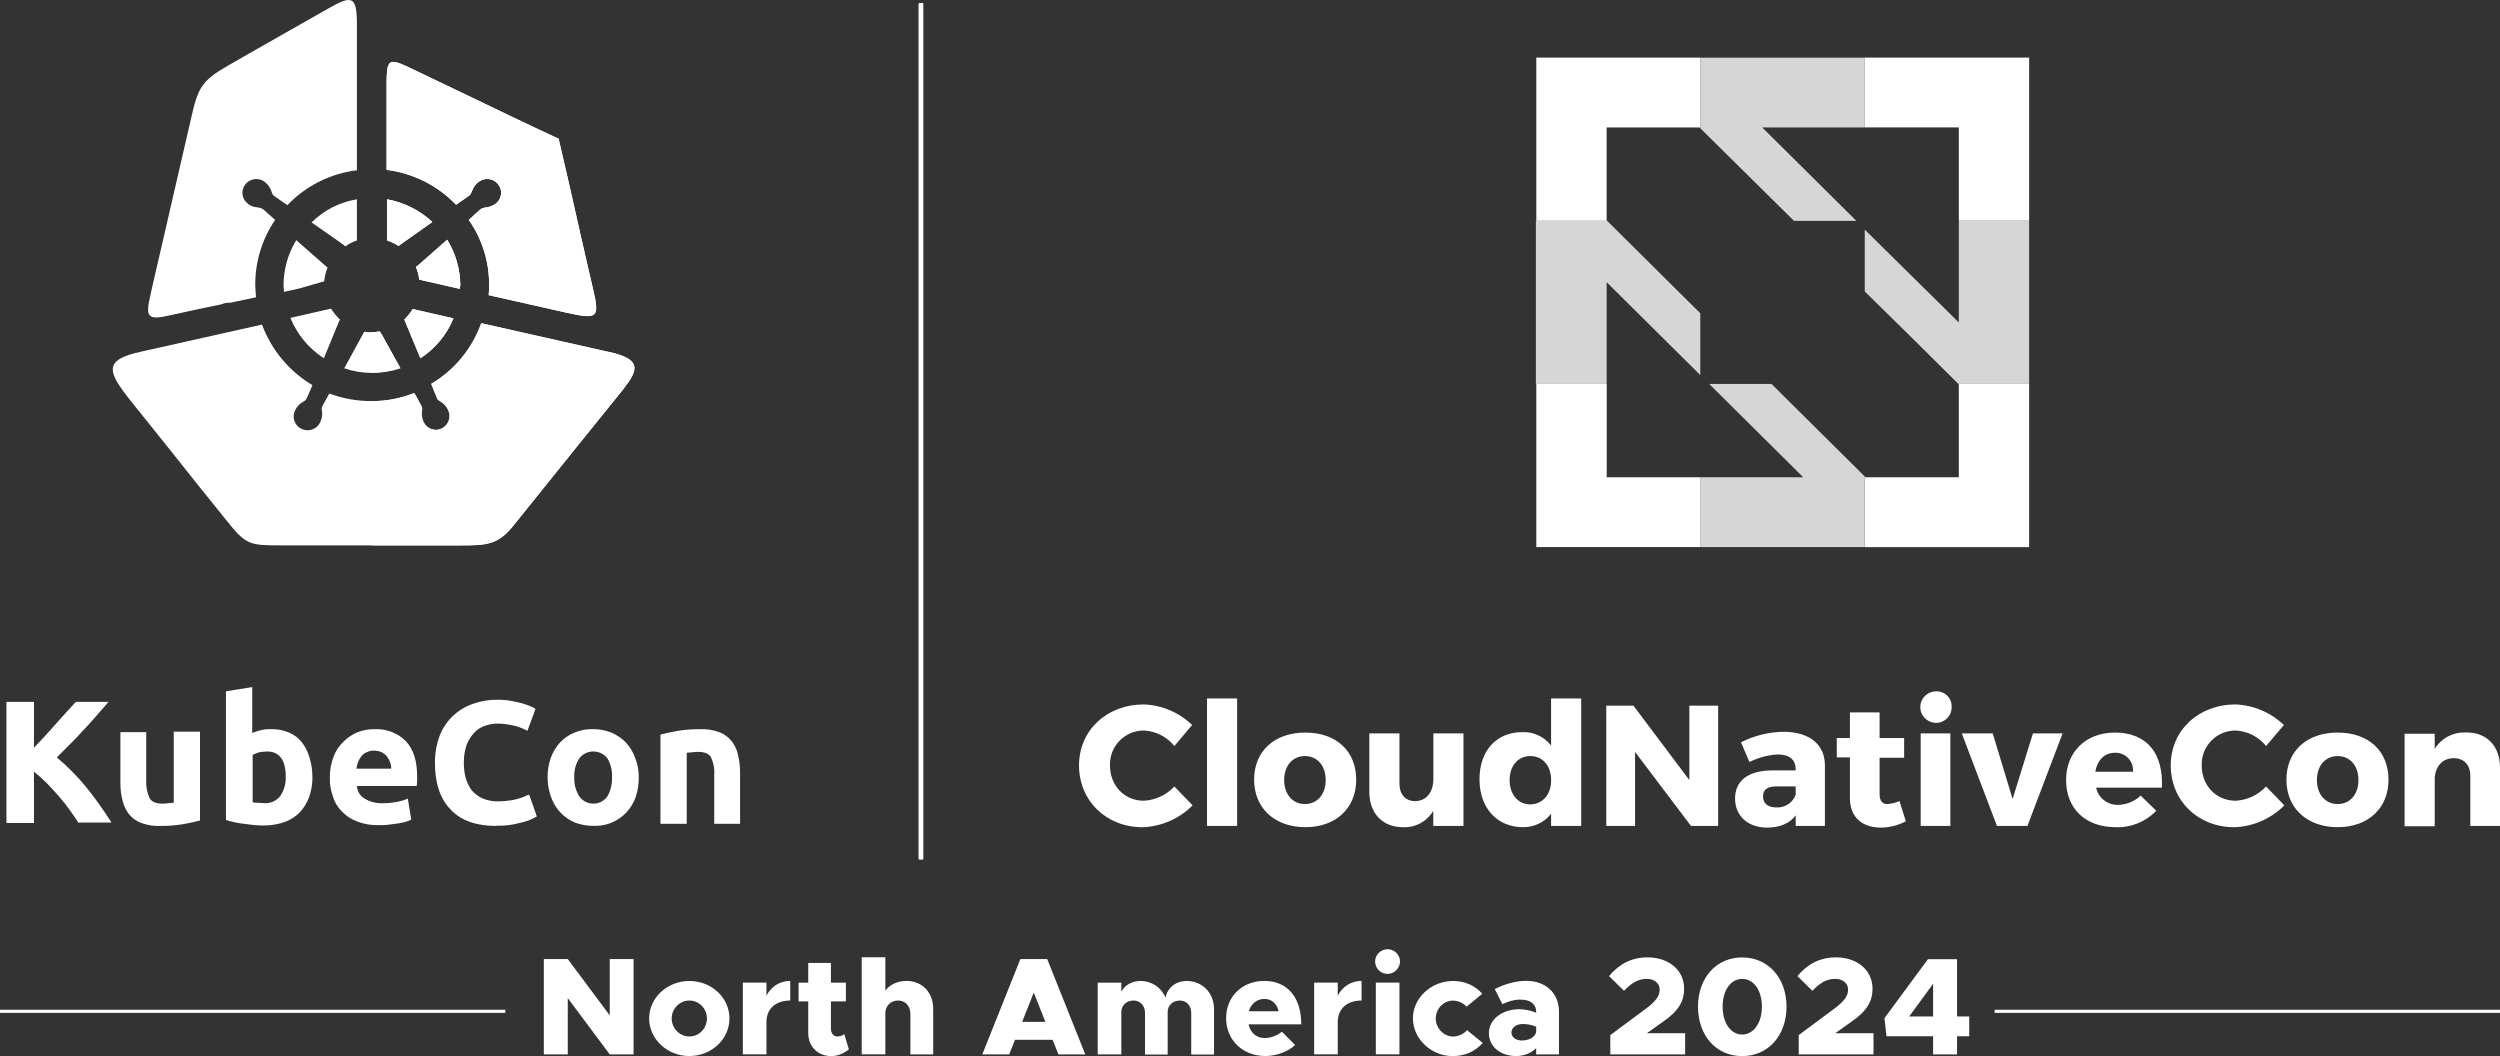
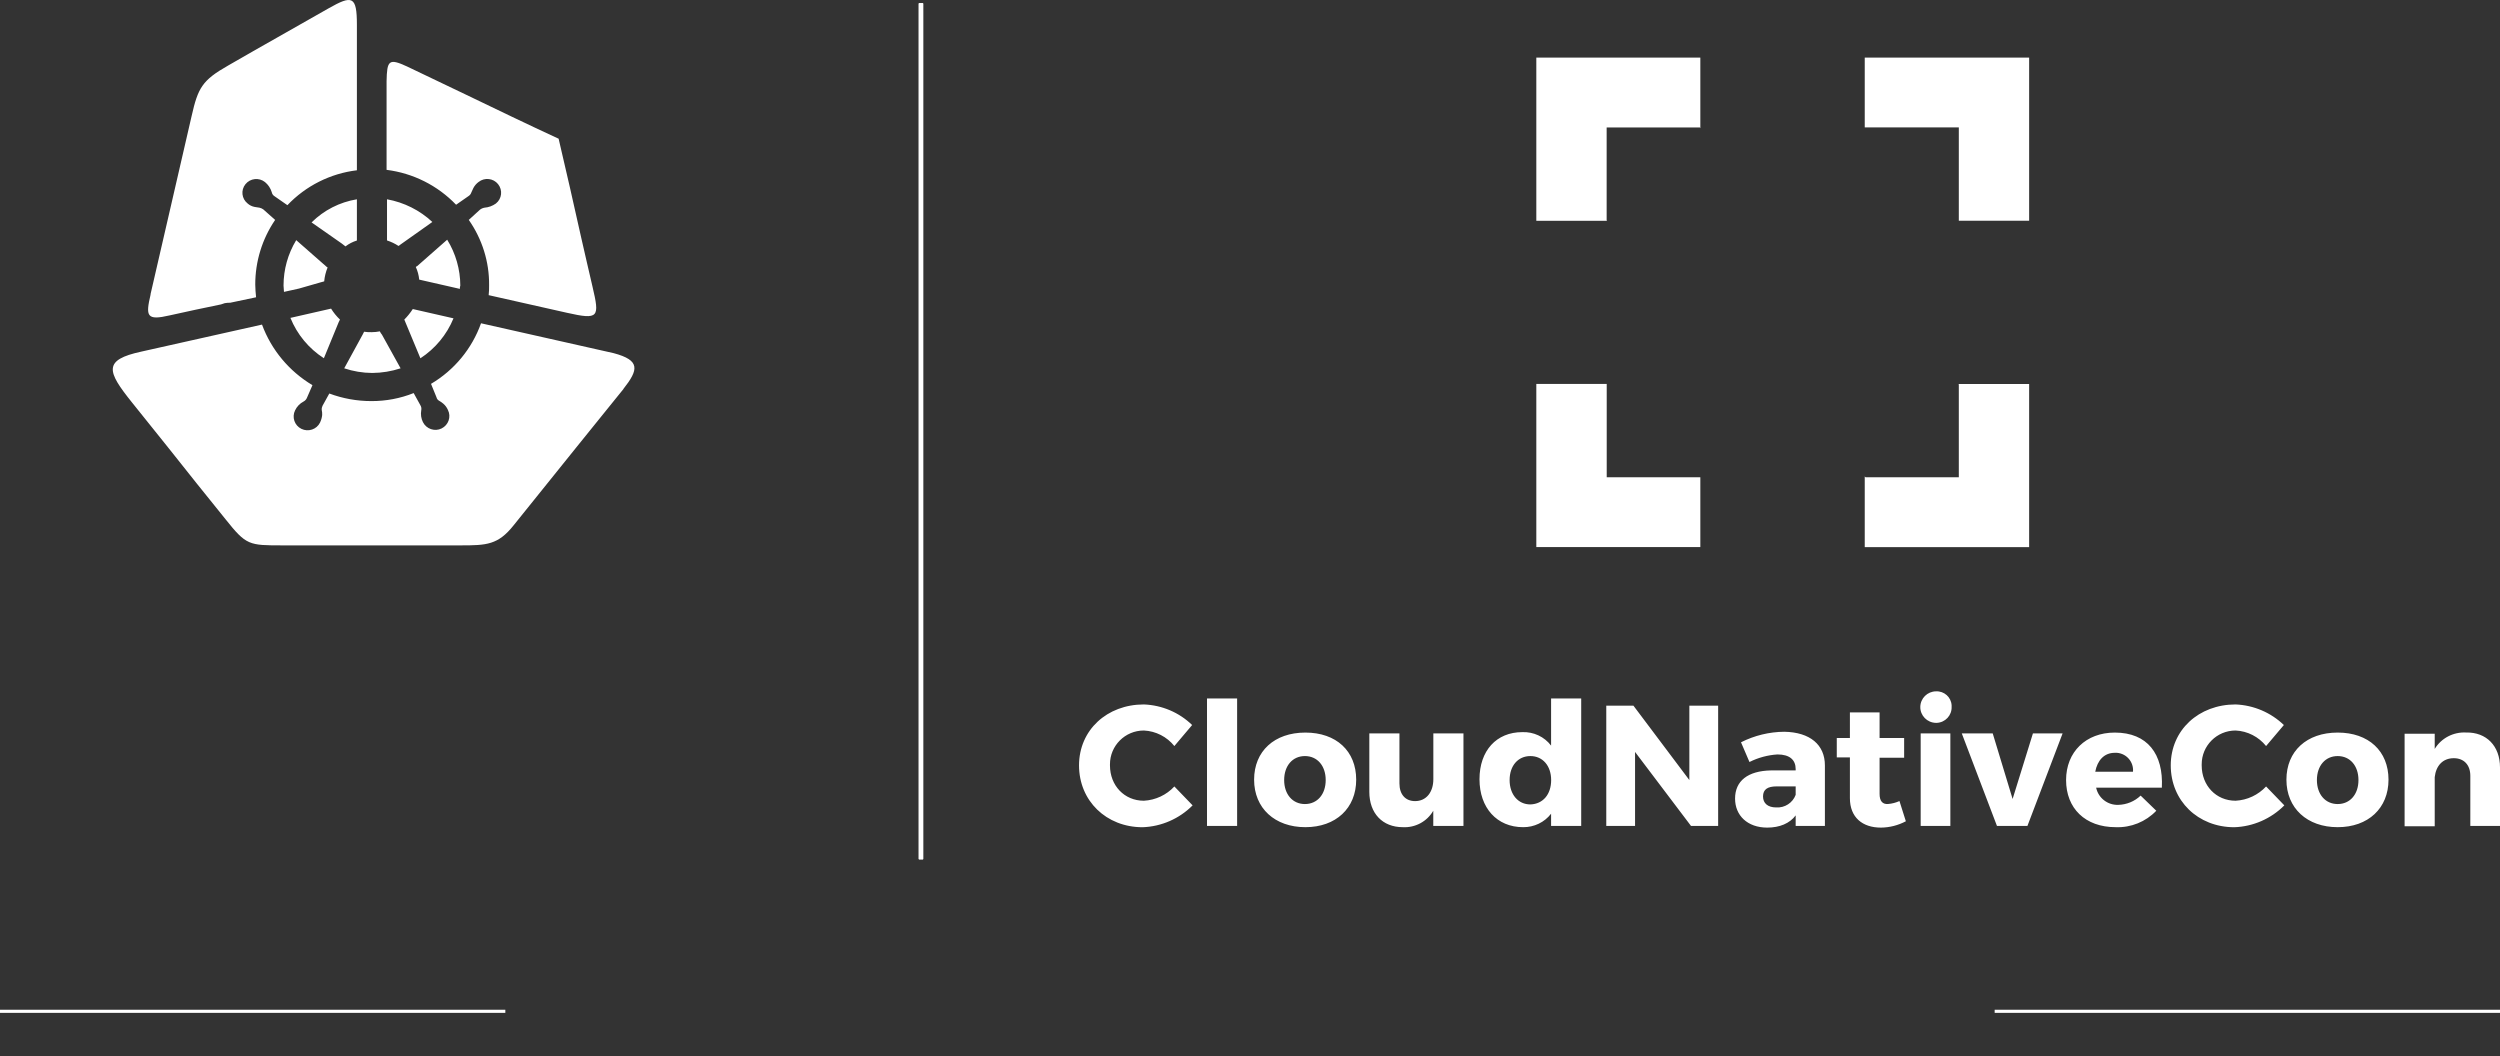
<svg xmlns="http://www.w3.org/2000/svg" width="232" height="98" viewBox="0 0 232 98" fill="none">
  <rect x="0" y="0" width="232" height="98" fill="#333333" stroke="none" />
  <g clip-path="url(#clip0_87_2191)">
-     <path d="M61.278 68.174C61.712 68.058 62.221 67.942 62.889 67.826C63.563 67.715 64.249 67.663 64.934 67.669C65.549 67.64 66.164 67.733 66.744 67.942C67.19 68.111 67.582 68.395 67.887 68.762C68.174 69.128 68.379 69.558 68.479 70.012C68.608 70.535 68.672 71.07 68.678 71.611V76.448H66.282V71.884C66.323 71.32 66.211 70.756 65.965 70.244C65.766 69.93 65.374 69.773 64.788 69.773C64.606 69.773 64.418 69.779 64.237 69.814C64.038 69.814 63.885 69.855 63.727 69.855V76.448H61.29V68.174H61.278ZM56.796 72.116C56.825 71.5 56.673 70.895 56.362 70.361C55.794 69.651 54.757 69.529 54.042 70.087C53.943 70.169 53.849 70.256 53.767 70.361C53.427 70.884 53.263 71.494 53.292 72.116C53.263 72.75 53.427 73.372 53.767 73.913C54.277 74.622 55.273 74.791 55.987 74.285C56.134 74.18 56.257 74.058 56.362 73.913C56.673 73.366 56.819 72.744 56.796 72.116ZM59.274 72.116C59.286 72.739 59.192 73.361 58.999 73.948C58.812 74.483 58.519 74.971 58.132 75.39C57.347 76.233 56.222 76.692 55.062 76.64C54.47 76.64 53.884 76.535 53.334 76.326C52.83 76.111 52.373 75.791 51.998 75.39C51.611 74.971 51.318 74.483 51.13 73.948C50.709 72.762 50.709 71.465 51.13 70.279C51.324 69.762 51.617 69.285 51.998 68.872C52.373 68.483 52.83 68.174 53.334 67.977C53.867 67.756 54.447 67.645 55.027 67.663C55.607 67.663 56.181 67.767 56.72 67.977C57.218 68.192 57.669 68.494 58.056 68.872C58.437 69.279 58.73 69.756 58.923 70.279C59.163 70.861 59.286 71.483 59.274 72.111M46.022 76.645C44.176 76.645 42.758 76.14 41.815 75.122C40.831 74.105 40.362 72.663 40.362 70.791C40.356 69.942 40.502 69.093 40.795 68.291C41.329 66.901 42.448 65.814 43.865 65.326C44.61 65.052 45.395 64.924 46.186 64.936C46.619 64.936 47.059 64.971 47.486 65.052C47.879 65.128 48.236 65.209 48.512 65.285C48.764 65.361 49.016 65.454 49.261 65.558C49.42 65.611 49.566 65.692 49.695 65.791L48.945 67.82C48.564 67.611 48.154 67.454 47.727 67.349C47.211 67.221 46.684 67.151 46.156 67.151C45.77 67.151 45.383 67.221 45.014 67.349C44.639 67.471 44.299 67.686 44.029 67.971C43.731 68.291 43.49 68.663 43.321 69.064C43.139 69.593 43.045 70.145 43.045 70.704C43.033 71.192 43.086 71.674 43.203 72.145C43.315 72.564 43.502 72.959 43.754 73.314C44.035 73.645 44.381 73.913 44.779 74.093C45.254 74.291 45.764 74.384 46.273 74.366C46.602 74.366 46.93 74.337 47.258 74.291C47.527 74.267 47.791 74.215 48.043 74.134C48.242 74.082 48.441 74.017 48.635 73.936C48.787 73.855 48.945 73.791 49.109 73.739L49.818 75.767C49.344 76.047 48.828 76.244 48.283 76.355C47.557 76.558 46.801 76.645 46.039 76.628M36.307 71.297C36.307 71.093 36.267 70.895 36.19 70.709C36.12 70.529 36.032 70.361 35.915 70.204C35.786 70.047 35.622 69.913 35.44 69.814C35.218 69.715 34.978 69.663 34.731 69.657C34.485 69.645 34.239 69.698 34.023 69.814C33.835 69.884 33.671 70.006 33.548 70.163C33.413 70.326 33.308 70.512 33.232 70.709C33.156 70.913 33.103 71.122 33.073 71.332H36.296V71.291L36.307 71.297ZM30.607 72.198C30.595 71.517 30.718 70.843 30.958 70.209C31.158 69.674 31.48 69.192 31.902 68.802C32.271 68.436 32.716 68.14 33.202 67.942C33.694 67.756 34.21 67.663 34.737 67.669C35.821 67.605 36.876 68.006 37.649 68.762C38.358 69.506 38.71 70.593 38.71 72.041V72.512C38.71 72.669 38.669 72.826 38.669 72.942H33.126C33.15 73.424 33.419 73.866 33.835 74.111C34.333 74.407 34.907 74.558 35.487 74.541C35.921 74.541 36.354 74.506 36.788 74.424C37.151 74.361 37.509 74.256 37.848 74.111L38.165 76.064C38.001 76.14 37.831 76.209 37.655 76.262C37.409 76.337 37.163 76.39 36.905 76.419C36.63 76.459 36.354 76.494 36.038 76.535C35.739 76.564 35.435 76.582 35.136 76.576C34.45 76.593 33.771 76.477 33.132 76.227C32.593 76.029 32.107 75.709 31.714 75.291C31.322 74.901 31.035 74.419 30.888 73.884C30.689 73.349 30.595 72.779 30.613 72.204M28.996 72.157C28.996 72.779 28.89 73.401 28.679 73.989C28.486 74.506 28.193 74.983 27.812 75.395C27.414 75.797 26.927 76.105 26.394 76.291C25.785 76.5 25.146 76.605 24.508 76.605C24.191 76.605 23.875 76.599 23.564 76.564L22.621 76.448C22.317 76.413 22.012 76.361 21.719 76.291C21.444 76.215 21.168 76.174 20.969 76.093V64.151L23.406 63.762V68.017C23.688 67.901 23.975 67.814 24.273 67.744C24.584 67.68 24.9 67.651 25.217 67.669C25.767 67.663 26.318 67.767 26.828 67.983C27.291 68.18 27.695 68.489 28.006 68.878C28.334 69.297 28.574 69.773 28.714 70.285C28.908 70.89 29.002 71.523 28.99 72.157M26.517 72.082C26.517 70.523 25.926 69.739 24.789 69.739C24.537 69.744 24.291 69.773 24.039 69.814C23.84 69.878 23.641 69.959 23.447 70.047V74.454C23.6 74.489 23.764 74.5 23.922 74.494C24.121 74.494 24.314 74.535 24.514 74.535C25.094 74.576 25.65 74.326 26.008 73.872C26.365 73.343 26.541 72.715 26.517 72.076M18.573 76.14C18.139 76.256 17.629 76.372 16.962 76.489C16.288 76.599 15.602 76.651 14.917 76.645C14.302 76.674 13.686 76.582 13.106 76.372C12.661 76.204 12.268 75.919 11.964 75.552C11.683 75.18 11.483 74.756 11.372 74.302C11.243 73.779 11.173 73.244 11.173 72.704V67.942H13.569V72.39C13.534 72.965 13.645 73.541 13.886 74.07C14.085 74.419 14.477 74.576 15.063 74.576C15.245 74.576 15.432 74.57 15.614 74.535C15.813 74.535 15.966 74.494 16.124 74.494V67.901H18.561V76.134L18.573 76.14ZM7.324 76.413C7.089 76.064 6.814 75.634 6.498 75.204C6.181 74.756 5.841 74.326 5.472 73.913C5.121 73.483 4.722 73.093 4.33 72.663C3.955 72.291 3.562 71.936 3.152 71.611V76.372H0.598V65.134H3.152V69.39C3.82 68.686 4.488 67.983 5.156 67.204C5.824 66.459 6.457 65.762 7.042 65.134H10.072C9.286 66.029 8.536 66.93 7.751 67.75C6.966 68.611 6.14 69.43 5.273 70.285C6.228 71.093 7.113 71.977 7.91 72.936C8.788 74.017 9.603 75.151 10.347 76.332H7.318V76.407L7.324 76.413Z" fill="white" />
    <path fill-rule="evenodd" clip-rule="evenodd" d="M27.771 26.773L26.353 27.087C26.353 26.89 26.312 26.698 26.312 26.5C26.312 25.012 26.717 23.558 27.49 22.285L30.244 24.703C30.291 24.75 30.343 24.791 30.402 24.82C30.232 25.233 30.127 25.663 30.085 26.11C30.009 26.151 29.886 26.151 29.81 26.186L27.765 26.773H27.771ZM33.12 18.494V22.32C32.74 22.436 32.376 22.622 32.06 22.866C31.943 22.791 31.826 22.669 31.708 22.593L28.914 20.64C30.056 19.506 31.527 18.756 33.12 18.494ZM13.968 27.314C15.303 21.5 16.446 16.581 17.782 10.768C18.374 8.151 18.766 7.448 21.162 6.087C24.467 4.174 26.945 2.808 30.484 0.779C32.687 -0.471 33.12 -0.389 33.12 2.302V15.802C30.654 16.099 28.375 17.25 26.67 19.041L25.492 18.221C25.346 18.14 25.246 17.994 25.217 17.831C25.105 17.465 24.889 17.14 24.59 16.895C24.033 16.453 23.225 16.541 22.779 17.093C22.334 17.64 22.422 18.442 22.979 18.884C23.154 19.041 23.377 19.151 23.606 19.198C23.764 19.238 23.922 19.238 24.08 19.273C24.209 19.302 24.326 19.355 24.432 19.43L25.533 20.407C24.326 22.18 23.682 24.273 23.688 26.419C23.688 26.808 23.729 27.198 23.764 27.587L21.367 28.093C21.198 28.093 21.028 28.099 20.858 28.134L20.506 28.25C18.936 28.564 17.36 28.913 15.749 29.267C13.587 29.773 13.505 29.343 13.979 27.314M35.915 22.32V18.494C37.497 18.779 38.956 19.512 40.122 20.599L37.093 22.744C37.052 22.785 37.017 22.82 36.975 22.82C36.647 22.605 36.29 22.436 35.915 22.314M42.676 26.808L38.903 25.948C38.862 25.541 38.757 25.145 38.587 24.779C38.628 24.738 38.663 24.703 38.704 24.703L41.499 22.244C42.289 23.523 42.711 24.994 42.717 26.5C42.682 26.599 42.67 26.709 42.676 26.814M37.761 6.163C39.805 7.14 41.258 7.843 43.303 8.814C46.133 10.18 48.969 11.546 51.84 12.872C52.548 15.919 53.257 18.959 53.925 22.006C54.359 23.837 54.552 24.814 54.986 26.61C55.654 29.459 55.578 29.692 52.625 29.029L45.348 27.39C45.383 27.076 45.395 26.767 45.389 26.453C45.407 24.291 44.744 22.18 43.502 20.407L44.528 19.471C44.651 19.366 44.803 19.302 44.961 19.273C45.342 19.244 45.711 19.11 46.022 18.884C46.578 18.442 46.666 17.64 46.221 17.087C45.776 16.535 44.967 16.448 44.41 16.89C44.211 17.035 44.053 17.221 43.936 17.436C43.86 17.593 43.819 17.709 43.737 17.866C43.696 17.994 43.614 18.105 43.502 18.18L42.325 19C40.614 17.215 38.335 16.07 35.874 15.762V7.529C35.915 5.616 36.073 5.384 37.761 6.163ZM35.247 30.75C35.001 30.797 34.749 30.826 34.497 30.826C34.263 30.831 34.023 30.82 33.788 30.785L33.671 31.017L31.943 34.18C32.781 34.459 33.654 34.605 34.538 34.611C35.435 34.605 36.325 34.459 37.175 34.18L35.446 31.058C35.364 30.965 35.3 30.86 35.247 30.744M38.311 28.68L42.084 29.541C41.463 31.058 40.391 32.349 39.014 33.25L37.52 29.657C37.813 29.36 38.077 29.035 38.306 28.68M26.951 29.5L30.724 28.64C30.953 29.012 31.234 29.355 31.55 29.657L31.433 29.89L30.056 33.244C28.656 32.343 27.572 31.035 26.951 29.5ZM57.857 36.099C56.046 38.326 55.22 39.378 53.416 41.599C51.371 44.134 49.719 46.203 47.674 48.738C46.221 50.57 45.154 50.611 42.758 50.611H26.242C23.096 50.611 22.861 50.611 20.934 48.192C19.006 45.814 17.512 43.936 15.626 41.558C14.132 39.686 13.739 39.215 12.245 37.343C9.925 34.453 9.533 33.401 13.148 32.622L24.314 30.122C25.182 32.471 26.834 34.453 28.996 35.744L28.486 36.913C28.427 37.064 28.316 37.186 28.17 37.262C27.824 37.442 27.549 37.733 27.384 38.081C27.068 38.715 27.332 39.488 27.97 39.797C28.609 40.111 29.388 39.849 29.699 39.215C29.804 38.988 29.875 38.756 29.898 38.512C29.904 38.355 29.892 38.198 29.857 38.041C29.845 37.907 29.875 37.767 29.933 37.651L30.56 36.517C31.802 36.983 33.126 37.221 34.456 37.221C35.804 37.227 37.14 36.977 38.388 36.477L39.014 37.611C39.102 37.75 39.126 37.919 39.091 38.081C39.026 38.453 39.079 38.837 39.249 39.175C39.565 39.808 40.339 40.076 40.977 39.762C41.616 39.448 41.885 38.68 41.569 38.047C41.469 37.82 41.323 37.616 41.135 37.459C41.012 37.355 40.883 37.262 40.743 37.186C40.626 37.122 40.538 37.006 40.508 36.872L39.999 35.622C42.161 34.343 43.801 32.355 44.639 30L56.948 32.773C59.427 33.436 59.269 34.297 57.851 36.093" fill="white" />
-     <path fill-rule="evenodd" clip-rule="evenodd" d="M35.915 22.32V18.494C37.497 18.779 38.956 19.512 40.122 20.599L37.093 22.744C37.051 22.785 37.016 22.82 36.975 22.82C36.647 22.605 36.29 22.436 35.915 22.314M42.676 26.808L38.903 25.948C38.862 25.541 38.757 25.145 38.587 24.779C38.628 24.738 38.663 24.703 38.704 24.703L41.498 22.244C42.289 23.523 42.711 24.994 42.717 26.5C42.682 26.599 42.67 26.709 42.676 26.814M37.761 6.163C39.805 7.14 41.258 7.843 43.303 8.814C46.133 10.18 48.968 11.546 51.839 12.872C52.548 15.919 53.257 18.959 53.925 22.006C54.359 23.837 54.552 24.814 54.986 26.61C55.654 29.459 55.577 29.692 52.624 29.029L45.348 27.39C45.383 27.076 45.395 26.767 45.389 26.453C45.406 24.291 44.744 22.18 43.502 20.407L44.528 19.471C44.651 19.366 44.803 19.302 44.961 19.273C45.342 19.244 45.711 19.11 46.022 18.884C46.578 18.442 46.666 17.64 46.221 17.087C45.775 16.535 44.967 16.448 44.41 16.89C44.211 17.035 44.053 17.221 43.936 17.436C43.86 17.593 43.819 17.709 43.736 17.866C43.696 17.994 43.614 18.105 43.502 18.18L42.325 19C40.614 17.215 38.335 16.07 35.874 15.762V7.529C35.915 5.616 36.073 5.384 37.761 6.163ZM38.311 28.68L42.084 29.541C41.463 31.058 40.391 32.349 39.014 33.25L37.52 29.657C37.813 29.36 38.077 29.035 38.305 28.68M34.497 34.576V30.831C34.749 30.826 34.995 30.797 35.247 30.756C35.282 30.855 35.335 30.948 35.405 31.029L37.134 34.151C36.284 34.43 35.394 34.576 34.497 34.581M57.856 36.099C56.046 38.326 55.22 39.378 53.415 41.599C51.371 44.134 49.718 46.203 47.674 48.738C46.221 50.57 45.154 50.61 42.758 50.61H34.538V37.227C35.886 37.233 37.221 36.983 38.469 36.483L39.096 37.616C39.184 37.756 39.208 37.924 39.172 38.087C39.108 38.459 39.161 38.843 39.331 39.18C39.647 39.814 40.42 40.076 41.065 39.762C41.703 39.448 41.967 38.68 41.651 38.047C41.551 37.82 41.405 37.622 41.217 37.459C41.094 37.355 40.965 37.262 40.825 37.186C40.708 37.122 40.62 37.006 40.59 36.872L40.081 35.622C42.242 34.343 43.883 32.355 44.721 30L57.03 32.773C59.427 33.436 59.274 34.297 57.856 36.093" fill="white" />
    <path d="M149.097 35.628H142.57V50.767H157.791V44.291H149.103V35.628H149.097ZM181.778 35.669V44.291H173.124L173.048 44.215V50.773H188.304V35.634H181.737L181.778 35.674V35.669ZM142.57 20.488H149.138L149.097 20.448V11.826H157.75L157.791 11.901V5.343H142.57V20.483V20.488ZM173.048 5.343V11.82H181.778V20.483H188.304V5.343H173.048Z" fill="white" />
    <g opacity="0.8">
-       <path d="M172.263 20.488L163.533 11.826H173.048V5.349H157.791V11.907L166.48 20.494H172.263V20.488ZM164.394 35.628H158.612L165.847 42.808L167.341 44.291H157.786V50.767H173.042V44.209L168.718 39.919L164.394 35.628ZM181.778 20.488V29.93L180.284 28.448L173.048 21.308V27.047L177.413 31.337L181.737 35.628H188.304V20.488H181.778ZM157.791 29.076L149.138 20.488H142.529V35.628H149.097V26.186L157.786 34.808V29.07L157.791 29.076Z" fill="white" />
-     </g>
+       </g>
    <path d="M110.633 67.279L108.981 69.233C108.29 68.372 107.259 67.843 106.151 67.791C104.405 67.791 102.999 69.204 103.005 70.936C103.005 70.965 103.005 71 103.005 71.029C103.005 72.901 104.341 74.308 106.151 74.308C107.235 74.25 108.249 73.773 108.981 72.983L110.674 74.738C109.444 75.977 107.786 76.704 106.034 76.767C102.654 76.767 100.134 74.308 100.134 71.029C100.134 67.75 102.73 65.372 106.151 65.372C107.833 65.436 109.432 66.116 110.633 67.285V67.279ZM112.01 76.645V64.82H114.805V76.645H112.01ZM125.855 72.355C125.855 75.006 123.968 76.762 121.138 76.762C118.309 76.762 116.381 75.006 116.381 72.355C116.381 69.704 118.268 67.983 121.138 67.983C124.009 67.983 125.855 69.698 125.855 72.355ZM119.17 72.39C119.17 73.715 119.955 74.616 121.097 74.616C122.24 74.616 123.025 73.721 123.025 72.39C123.025 71.058 122.24 70.163 121.097 70.163C119.955 70.163 119.17 71.058 119.17 72.39ZM135.803 76.645H133.008V75.238C132.428 76.238 131.333 76.826 130.179 76.762C128.292 76.762 127.073 75.471 127.073 73.483V68.058H129.868V72.704C129.868 73.721 130.419 74.343 131.321 74.343C132.382 74.343 133.014 73.483 133.014 72.314V68.058H135.809V76.645H135.803ZM146.736 76.645H143.941V75.512C143.326 76.314 142.359 76.773 141.346 76.762C138.908 76.762 137.297 74.965 137.297 72.314C137.297 69.663 138.867 67.942 141.269 67.942C142.312 67.901 143.314 68.366 143.941 69.192V64.82H146.736V76.645ZM143.947 72.39C143.947 71.064 143.162 70.163 142.019 70.163C140.877 70.163 140.092 71.058 140.092 72.39C140.092 73.721 140.877 74.651 142.019 74.651C143.197 74.611 143.947 73.715 143.947 72.39ZM156.924 76.645L151.733 69.779V76.645H149.062V65.483H151.581L156.772 72.39V65.483H159.444V76.645H156.924ZM169.351 71.023V76.645H166.638V75.669C166.088 76.413 165.144 76.802 164.002 76.802C162.156 76.802 161.014 75.669 161.014 74.111C161.014 72.471 162.192 71.535 164.359 71.494H166.638V71.378C166.638 70.517 166.088 70.012 164.945 70.012C164.043 70.07 163.158 70.308 162.35 70.715L161.565 68.884C162.807 68.256 164.184 67.919 165.578 67.907C167.974 67.948 169.351 69.116 169.351 71.029V71.023ZM166.638 73.756V72.977H164.869C164.043 72.977 163.609 73.25 163.609 73.913C163.609 74.535 164.043 74.93 164.828 74.93C165.625 74.983 166.363 74.506 166.638 73.762V73.756ZM176.862 76.215C176.147 76.593 175.351 76.797 174.542 76.802C172.849 76.802 171.671 75.866 171.671 74.07V70.285H170.453V68.488H171.671V66.111H174.425V68.488H176.704V70.32H174.425V73.674C174.425 74.337 174.7 74.651 175.21 74.611C175.579 74.582 175.936 74.488 176.27 74.337L176.862 76.209V76.215ZM181.11 65.599C181.139 66.384 180.524 67.047 179.733 67.082C179.71 67.082 179.68 67.082 179.657 67.082C178.842 67.07 178.192 66.407 178.204 65.599C178.216 64.808 178.86 64.163 179.657 64.157C180.419 64.116 181.069 64.698 181.11 65.454C181.11 65.5 181.11 65.552 181.11 65.599ZM178.239 76.645V68.058H180.993V76.645H178.239ZM185.317 76.645L182.053 68.058H184.924L186.77 74.145L188.656 68.058H191.41L188.146 76.645H185.317ZM200.614 73.093H194.521C194.72 74.047 195.581 74.721 196.566 74.692C197.345 74.674 198.089 74.372 198.651 73.832L200.104 75.238C199.126 76.262 197.749 76.82 196.331 76.762C193.501 76.762 191.732 75.006 191.732 72.39C191.732 69.773 193.578 67.983 196.255 67.983C199.284 67.983 200.778 69.971 200.62 73.093H200.614ZM197.942 71.611C198.019 70.721 197.357 69.936 196.454 69.861C196.384 69.861 196.32 69.855 196.249 69.861C195.265 69.861 194.638 70.564 194.439 71.616H197.937L197.942 71.611ZM211.945 67.279L210.293 69.233C209.602 68.372 208.57 67.843 207.463 67.791C205.717 67.791 204.311 69.204 204.317 70.936C204.317 70.965 204.317 71 204.317 71.029C204.317 72.901 205.653 74.308 207.463 74.308C208.547 74.25 209.561 73.773 210.293 72.983L211.986 74.738C210.756 75.977 209.098 76.704 207.346 76.767C203.965 76.767 201.446 74.308 201.446 71.029C201.446 67.75 204.042 65.372 207.463 65.372C209.145 65.442 210.738 66.122 211.945 67.285V67.279ZM221.653 72.355C221.653 75.006 219.767 76.762 216.937 76.762C214.107 76.762 212.18 75.006 212.18 72.355C212.18 69.704 214.066 67.983 216.937 67.983C219.808 67.983 221.653 69.698 221.653 72.355ZM215.009 72.39C215.009 73.715 215.794 74.616 216.937 74.616C218.079 74.616 218.865 73.721 218.865 72.39C218.865 71.058 218.079 70.163 216.937 70.163C215.794 70.163 215.009 71.058 215.009 72.39ZM232 71.221V76.645H229.246V72C229.246 70.983 228.655 70.361 227.711 70.361C226.686 70.361 226.059 71.064 225.942 72.116V76.68H223.147V68.093H225.942V69.5C226.551 68.5 227.67 67.913 228.854 67.977C230.74 67.936 232 69.227 232 71.215V71.221Z" fill="white" />
    <path d="M85.27 0.314H85.663V79.733H85.27V0.314Z" fill="white" />
    <path d="M85.27 0.314H85.663V79.733H85.27V0.314Z" fill="white" />
-     <path d="M85.27 0.314H85.663V79.733H85.27V0.314Z" fill="white" />
+     <path d="M85.27 0.314H85.663V79.733H85.27V0.314" fill="white" />
    <path d="M85.27 0.314H85.663V79.733H85.27V0.314Z" fill="white" />
    <mask id="mask0_87_2191" style="mask-type:luminance" maskUnits="userSpaceOnUse" x="85" y="0" width="1" height="80">
      <path d="M85.663 0.314H85.27V79.733H85.663V0.314Z" fill="white" />
    </mask>
    <g mask="url(#mask0_87_2191)">
      <path d="M85.27 0.314H85.663V79.733H85.27V0.314Z" fill="white" />
    </g>
    <path d="M185.105 93.704H232V93.994H185.105V93.704ZM0 93.704H46.895V93.994H0V93.704Z" fill="white" />
-     <path d="M50.468 89H52.689L56.585 94.227V89H58.794V97.849H56.585L52.689 92.622V97.849H50.468V89ZM60.241 94.512C60.241 92.593 61.917 91.035 63.979 91.035C66.041 91.035 67.694 92.593 67.694 94.512C67.694 96.43 66.03 98 63.979 98C61.928 98 60.241 96.43 60.241 94.512ZM65.602 94.512C65.602 93.599 64.876 92.849 63.979 92.849C63.083 92.849 62.333 93.593 62.333 94.512C62.333 95.43 63.071 96.186 63.979 96.186C64.887 96.186 65.602 95.424 65.602 94.512ZM73.336 91.035V92.849C71.971 92.849 71.127 93.622 71.127 94.843V97.843H68.936V91.186H71.127V92.395C71.566 91.558 72.357 91.029 73.336 91.029V91.035ZM78.773 97.372C78.368 97.744 77.724 98.006 77.15 98.006C75.89 98.006 75.005 97.116 75.005 95.866V92.93H74.109V91.192H75.005V89.36H77.109V91.192H78.497V92.93H77.109V95.465C77.109 95.889 77.355 96.186 77.706 96.186C77.953 96.186 78.199 96.099 78.345 95.965L78.773 97.366V97.372ZM86.6 93.61V97.849H84.485V94.099C84.485 93.366 84.016 92.849 83.343 92.849C82.669 92.849 82.159 93.349 82.159 94.006V97.843H79.968V88.837H82.159V91.93C82.575 91.378 83.278 91.029 84.122 91.029C85.575 91.029 86.6 92.099 86.6 93.605V93.61ZM97.674 96.494H94.193L93.648 97.849H91.158L94.691 89H97.181L100.714 97.849H98.224L97.679 96.494H97.674ZM97.011 94.831L95.933 92.11L94.855 94.831H97.011ZM112.661 93.61V97.86H110.545V93.994C110.545 93.326 110.118 92.849 109.479 92.849C108.841 92.849 108.36 93.302 108.36 93.907V97.86H106.257V93.994C106.257 93.326 105.817 92.849 105.179 92.849C104.54 92.849 104.06 93.302 104.06 93.907V97.849H101.868V91.192H104.06V92.029C104.382 91.424 105.032 91.035 105.835 91.035C106.884 91.035 107.78 91.639 108.161 92.581C108.343 91.657 109.11 91.035 110.135 91.035C111.536 91.035 112.655 92.105 112.655 93.61H112.661ZM118.965 95.75L120.183 96.971C119.586 97.576 118.443 98 117.43 98C115.356 98 113.785 96.546 113.785 94.494C113.785 92.442 115.303 91.029 117.33 91.029C119.457 91.029 120.758 92.535 120.758 95.058H115.865C116.035 95.82 116.58 96.331 117.348 96.331C117.916 96.331 118.531 96.099 118.971 95.738L118.965 95.75ZM115.889 93.843H118.654C118.496 93.163 118.033 92.698 117.342 92.698C116.65 92.698 116.094 93.151 115.889 93.843ZM126.353 91.035V92.849C124.988 92.849 124.144 93.622 124.144 94.843V97.843H121.953V91.186H124.144V92.395C124.583 91.558 125.374 91.029 126.353 91.029V91.035ZM127.612 89.221C127.612 88.616 128.116 88.087 128.778 88.087C129.399 88.087 129.921 88.616 129.921 89.221C129.921 89.826 129.399 90.378 128.778 90.378C128.116 90.378 127.612 89.849 127.612 89.221ZM127.677 91.186H129.868V97.843H127.677V91.186ZM131.116 94.512C131.116 92.616 132.815 91.035 134.854 91.035C135.985 91.035 136.916 91.5 137.555 92.221L136.102 93.419C135.815 93.099 135.311 92.855 134.831 92.855C133.963 92.855 133.237 93.616 133.237 94.506C133.237 95.395 133.963 96.192 134.848 96.192C135.329 96.192 135.85 95.948 136.143 95.599L137.596 96.785C136.934 97.529 136.002 98.006 134.819 98.006C132.821 98.006 131.122 96.407 131.122 94.517L131.116 94.512ZM144.673 93.895V97.849H142.558V97.267C142.09 97.744 141.392 98 140.701 98C139.26 98 138.17 97.139 138.17 95.872C138.17 94.605 139.4 93.657 140.988 93.657C141.48 93.657 142.037 93.773 142.558 93.977V93.884C142.558 93.238 142.078 92.762 141.094 92.762C140.496 92.762 139.939 92.93 139.418 93.186L138.715 91.785C139.652 91.32 140.607 91.023 141.65 91.023C143.379 91.023 144.673 92.105 144.673 93.884V93.895ZM142.558 95.75V95.285C142.195 95.116 141.756 95.029 141.299 95.029C140.713 95.029 140.262 95.366 140.262 95.814C140.262 96.262 140.678 96.558 141.223 96.558C141.885 96.558 142.471 96.25 142.558 95.744V95.75ZM149.437 96.058L152.735 93.61C153.737 92.866 154.018 92.372 154.018 91.831C154.018 91.227 153.485 90.837 152.835 90.837C152.003 90.837 151.382 91.238 150.708 91.948L149.32 90.581C150.269 89.448 151.423 88.843 152.888 88.843C154.885 88.843 156.286 90.052 156.286 91.738C156.286 92.913 155.794 93.826 154.235 94.884L152.835 95.878H156.38V97.849H149.437V96.058ZM157.575 93.419C157.575 90.738 159.274 88.849 161.676 88.849C164.078 88.849 165.789 90.744 165.789 93.419C165.789 96.093 164.09 98.006 161.676 98.006C159.262 98.006 157.575 96.11 157.575 93.419ZM163.504 93.419C163.504 91.913 162.754 90.843 161.676 90.843C160.598 90.843 159.86 91.913 159.86 93.419C159.86 94.924 160.615 96.006 161.676 96.006C162.736 96.006 163.504 94.924 163.504 93.419ZM166.92 96.058L170.218 93.61C171.22 92.866 171.501 92.372 171.501 91.831C171.501 91.227 170.968 90.837 170.318 90.837C169.486 90.837 168.865 91.238 168.191 91.948L166.802 90.581C167.752 89.448 168.906 88.843 170.371 88.843C172.368 88.843 173.769 90.052 173.769 91.738C173.769 92.913 173.277 93.826 171.718 94.884L170.318 95.878H173.862V97.849H166.92V96.058ZM179.393 96.163H175.069L174.876 94.488L178.913 89.012H181.614V94.331H182.744V96.163H181.614V97.849H179.393V96.163ZM179.393 94.331V91.291L177.173 94.331H179.393Z" fill="white" />
  </g>
  <defs>
    <clipPath id="clip0_87_2191">
      <rect width="232" height="98" fill="white" />
    </clipPath>
  </defs>
</svg>